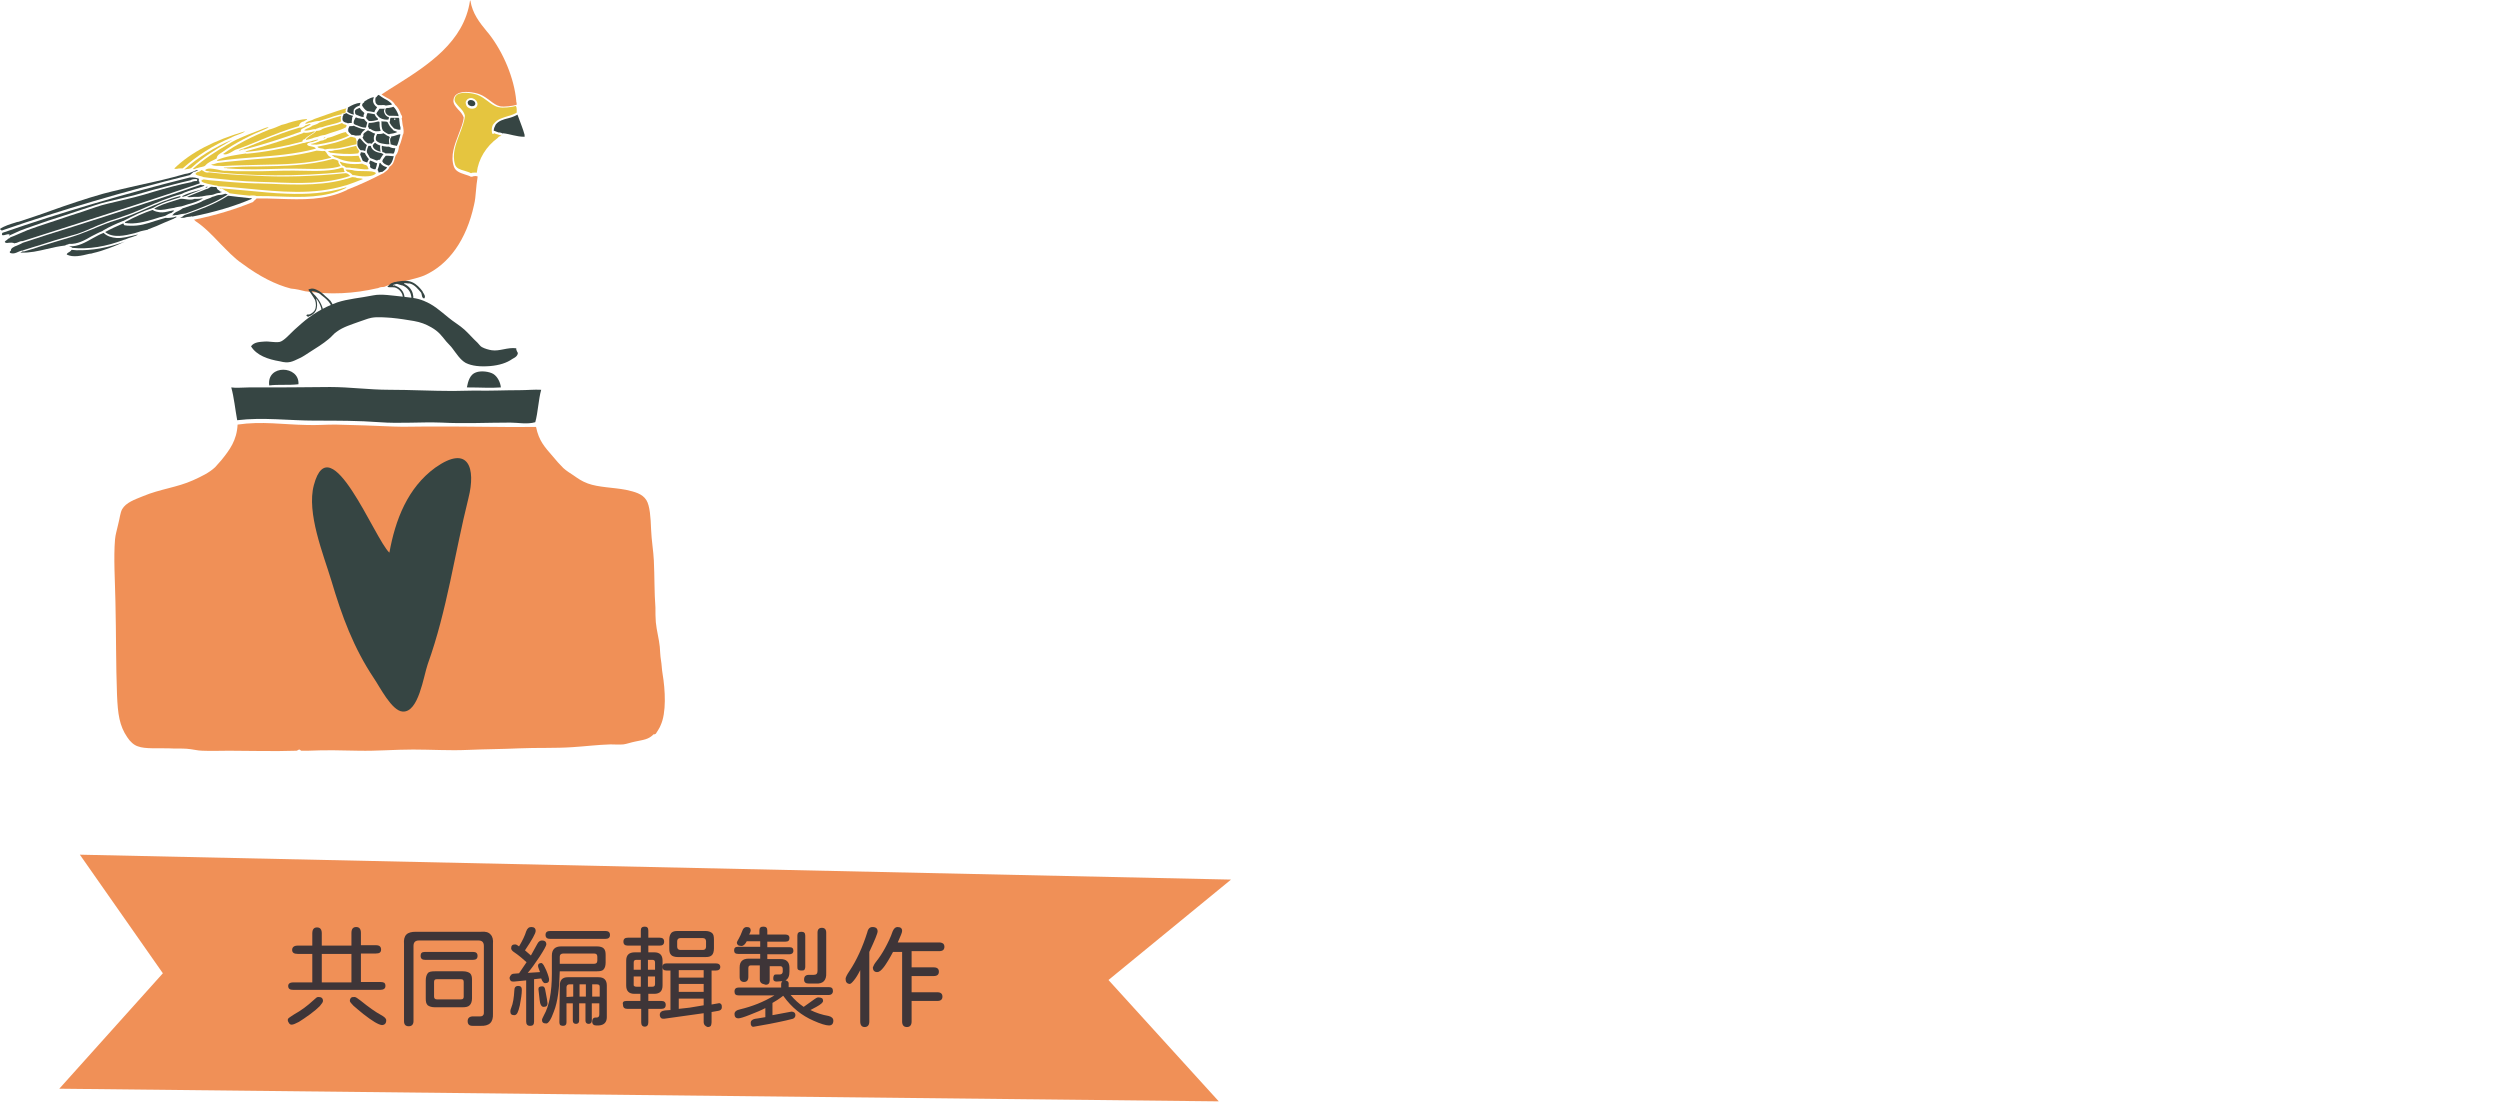
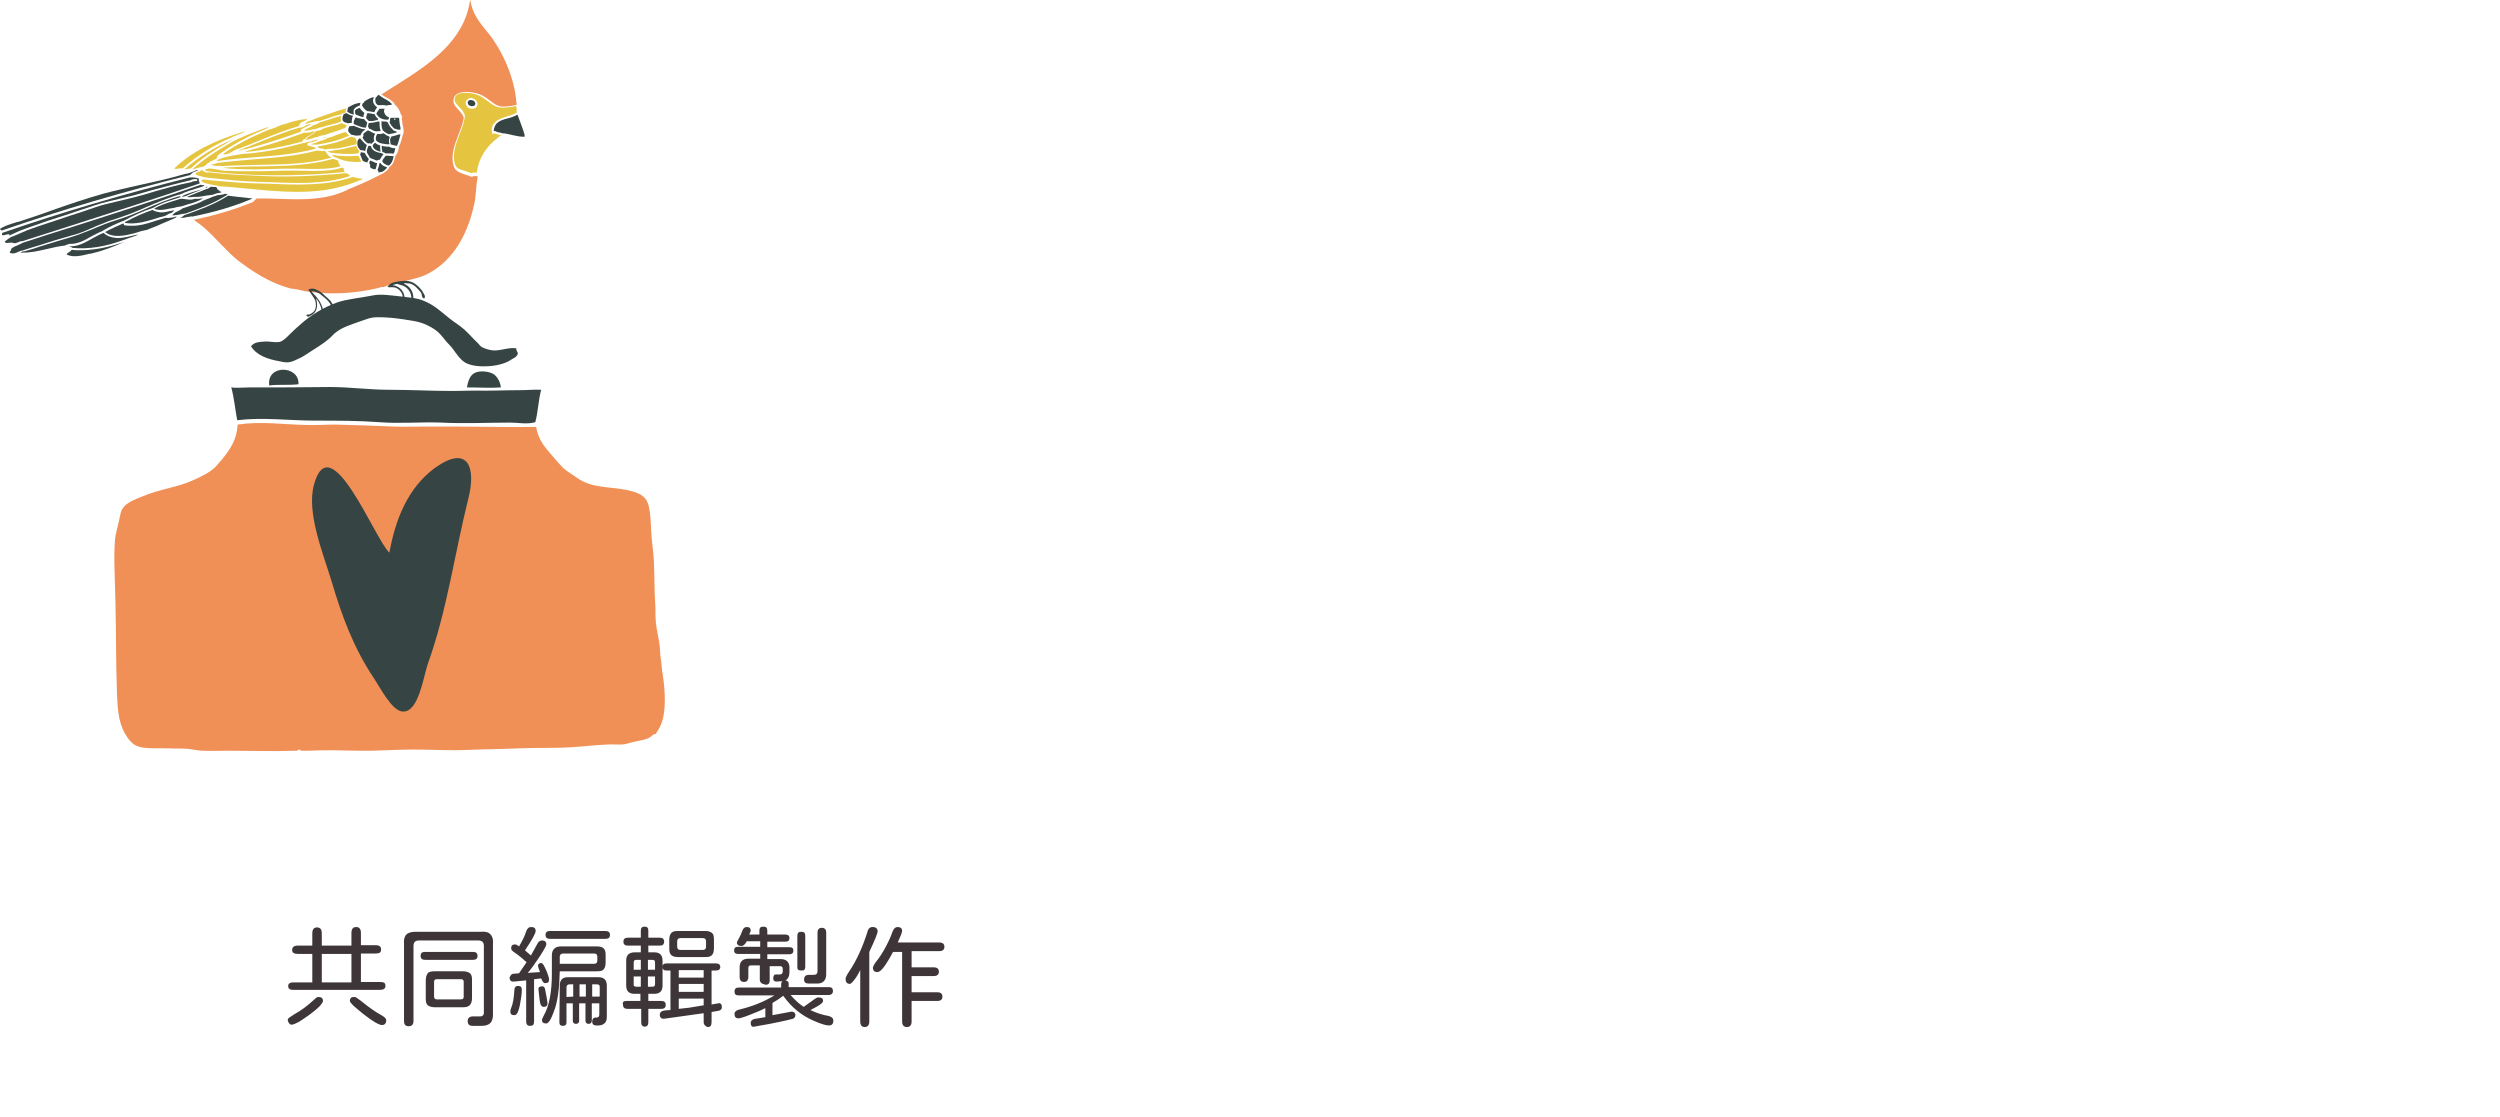
<svg xmlns="http://www.w3.org/2000/svg" version="1.1" id="圖層_1" x="0px" y="0px" width="632.4px" height="282.6px" viewBox="0 0 632.4 282.6" style="enable-background:new 0 0 632.4 282.6;" xml:space="preserve">
  <style type="text/css">
	.st0{fill:#F09057;}
	.st1{fill:#3E3538;}
	.st2{fill:#364543;}
	.st3{fill:#E5C53F;}
</style>
  <g>
    <g>
-       <polygon class="st0" points="20.2,216.2 311.4,222.5 280.4,247.9 308.3,278.6 15,275.4 41.2,246.2   " />
      <g>
        <g>
          <path class="st1" d="M73.2,257.4c0.3-0.2,0.7-0.5,1.2-0.8c1.8-1,3.4-2.2,4.8-3.5c0.3-0.3,0.6-0.5,0.8-0.7s0.5-0.2,0.6-0.2      c0.7,0,1.1,0.3,1.1,1c0,0.3-0.3,0.7-0.8,1.3c-0.6,0.6-1.4,1.3-2.5,2.1s-2,1.4-2.8,1.9c-0.8,0.4-1.4,0.7-1.8,0.7      c-0.3,0-0.5-0.1-0.7-0.4s-0.3-0.5-0.3-0.8C72.8,257.8,72.9,257.6,73.2,257.4z M74.2,248.5H79v-7.2h-3.7c-0.9,0-1.4-0.3-1.4-1      s0.5-1.1,1.4-1.1H79v-3.1c0-1,0.4-1.5,1.2-1.5c0.8,0,1.2,0.5,1.2,1.5v3.1h7.5V236c0-1,0.4-1.5,1.2-1.5c0.8,0,1.2,0.5,1.2,1.5      v3.1h3.8c0.9,0,1.3,0.4,1.3,1.1c0,0.7-0.4,1-1.3,1h-3.8v7.2h4.9c0.5,0,0.8,0.1,1,0.2c0.2,0.2,0.3,0.4,0.3,0.8c0,0.7-0.5,1-1.4,1      H74.2c-0.9,0-1.3-0.3-1.3-1C72.9,248.8,73.4,248.5,74.2,248.5z M88.9,248.5v-7.2h-7.5v7.2H88.9z M91.9,256.5      c-1-0.8-1.8-1.5-2.5-2.1c-0.6-0.6-0.9-1-0.9-1.2c0-0.3,0.1-0.6,0.3-0.8c0.2-0.2,0.5-0.2,0.9-0.2c0.3,0,0.7,0.3,1.5,0.9      c2.1,1.7,3.8,2.9,5.1,3.6c0.9,0.5,1.4,0.9,1.4,1.4c0,0.4-0.1,0.7-0.3,0.9c-0.2,0.2-0.5,0.3-0.8,0.3      C95.7,259.2,94.2,258.3,91.9,256.5z" />
          <path class="st1" d="M102.2,258.3v-19.5c-0.1-1.1,0.1-1.9,0.6-2.4s1.3-0.7,2.4-0.7h16.5c1.1-0.1,1.9,0.1,2.4,0.7      c0.5,0.5,0.7,1.3,0.6,2.4v17.6c0.1,2.2-0.9,3.2-3.2,3.1h-1.9c-0.5,0-0.8-0.1-1-0.3c-0.2-0.2-0.3-0.5-0.3-0.9      c0-0.8,0.5-1.2,1.4-1.2h1.8c0.3,0,0.6-0.1,0.7-0.3c0.2-0.2,0.2-0.4,0.2-0.7v-16.8c0-1-0.5-1.4-1.4-1.4h-15c-1,0-1.4,0.5-1.4,1.4      v19c0,0.8-0.4,1.3-1.2,1.3C102.6,259.6,102.2,259.2,102.2,258.3z M107.5,240.8h12.2c0.7,0,1.1,0.3,1.1,1s-0.4,1-1.1,1h-12.2      c-0.7,0-1.1-0.3-1.1-1S106.7,240.8,107.5,240.8z M107.7,248c0-0.8,0.2-1.4,0.5-1.8s0.9-0.5,1.8-0.5h7.1c0.8,0,1.4,0.2,1.8,0.5      c0.4,0.4,0.5,0.9,0.5,1.7v4.6c0,0.8-0.2,1.4-0.6,1.8c-0.4,0.4-1,0.5-1.8,0.5h-7c-0.8,0-1.4-0.2-1.8-0.5      c-0.4-0.4-0.5-0.9-0.5-1.7V248z M110.5,252.8h6.1c0.5,0,0.7-0.2,0.7-0.7v-3.7c0-0.5-0.2-0.7-0.7-0.7h-6.1      c-0.5,0-0.7,0.2-0.7,0.7v3.7C109.8,252.6,110.1,252.8,110.5,252.8z" />
          <path class="st1" d="M129.3,255c0.5-1.2,0.7-2.7,0.8-4.4c0-0.8,0.3-1.2,1-1.2c0.6,0,0.9,0.3,0.9,1c0,1-0.2,2.3-0.5,3.9      c-0.2,0.9-0.4,1.5-0.6,1.9c-0.2,0.4-0.5,0.6-0.8,0.6c-0.7,0-1-0.3-1-0.9C129.1,255.8,129.1,255.4,129.3,255z M130.1,246.3      l1.2-0.1l1.9-2.8l0,0c-0.9-0.8-1.9-1.7-3.1-2.5c-0.5-0.3-0.8-0.7-0.8-1c0-0.7,0.3-1,1-1c0.3,0,0.6,0.2,1,0.5      c0.9-1.5,1.5-2.8,1.8-3.8c0.3-0.8,0.7-1.1,1.3-1.1c0.7,0,1.1,0.3,1.1,1c0,0.6-0.9,2.2-2.7,4.9l1.5,1.3l1.6-2.9      c0.3-0.6,0.7-0.9,1.2-0.9c0.7,0,1.1,0.3,1.1,1c0,0.3-0.6,1.4-1.7,3.1c-1.2,1.8-2.2,3.2-3,4.1l3.1-0.2l-0.4-1.1l-0.1-0.4      c0-0.2,0-0.4,0.2-0.6c0.1-0.1,0.4-0.2,0.6-0.2c0.2,0,0.4,0.2,0.6,0.5c0.2,0.3,0.4,0.8,0.7,1.4c0.5,1.2,0.7,2,0.7,2.3      c0,0.6-0.3,0.9-1,0.9c-0.4,0-0.7-0.4-1-1.2l-1.8,0.2v10.7c0,0.8-0.3,1.1-1,1.1s-1-0.4-1-1.1V248l-3.1,0.3c-0.4,0-0.6,0-0.8-0.2      s-0.3-0.5-0.3-0.8C129.1,246.7,129.4,246.3,130.1,246.3z M137.2,249.5c0.4,0,0.6,0.3,0.7,0.8c0.4,2,0.6,3.2,0.6,3.5      c0,0.6-0.3,0.9-1,0.9c-0.5,0-0.9-0.6-1-1.8l-0.3-2.7C136.2,249.7,136.5,249.5,137.2,249.5z M137.1,258c0-0.2,0.2-0.6,0.5-1.2      c1.3-2.3,2-5.8,2-10.5v-4.6c0-1.5,0.8-2.3,2.3-2.3h9.1c0.8,0,1.4,0.2,1.7,0.5c0.4,0.4,0.5,0.9,0.5,1.7v1.9      c0,0.8-0.2,1.4-0.5,1.7c-0.3,0.4-0.9,0.5-1.7,0.5h-9.4c-0.1,4.2-0.5,7.7-1.5,10.2c-0.7,2-1.4,3-1.9,3      C137.4,258.9,137.1,258.6,137.1,258z M139.2,235.5h13.9c0.8,0,1.2,0.3,1.2,1s-0.4,1-1.2,1h-13.9c-0.8,0-1.2-0.3-1.2-1      S138.4,235.5,139.2,235.5z M150.3,243.8c0.3,0,0.5-0.1,0.6-0.2c0.1-0.1,0.2-0.3,0.2-0.6v-1c0-0.3-0.1-0.5-0.2-0.6      c-0.1-0.1-0.3-0.2-0.6-0.2h-7.8c-0.6,0-0.9,0.3-0.9,0.8v1.4v0.4L150.3,243.8L150.3,243.8z M141.6,249.3c0-1.4,0.7-2.1,2-2.1h7.8      c1.4,0,2.1,0.7,2.1,2.1v8c0,1.3-0.7,2-2,2.1h-0.7c-0.6,0-1-0.3-1-1c0-0.6,0.3-1,0.8-1h0.3c0.5,0,0.7-0.3,0.7-0.8v-2.8h-1.9v4.4      c0,0.5-0.3,0.8-0.8,0.8s-0.8-0.3-0.8-0.8v-4.4h-1.6v4.4c0,0.5-0.3,0.8-0.8,0.8s-0.8-0.3-0.8-0.8v-4.4h-1.6v4.8      c0,0.6-0.3,0.9-0.9,0.9c-0.3,0-0.5-0.1-0.7-0.2c-0.1-0.1-0.2-0.4-0.2-0.7L141.6,249.3L141.6,249.3z M145,252.1V249h-1      c-0.2,0-0.4,0.1-0.5,0.2c-0.1,0.1-0.2,0.3-0.2,0.5v2.5L145,252.1L145,252.1z M148.2,252.1V249h-1.6v3.1H148.2z M151.7,252.1      v-2.5c0-0.4-0.2-0.6-0.7-0.6h-1.2v3.1H151.7z" />
          <path class="st1" d="M158.5,253.2h3.5v-1.8h-1.5c-1.4,0-2.1-0.7-2.1-2.1V243c0-1.4,0.7-2.1,2.2-2.1h1.5v-1.7h-3.3      c-0.7,0-1.1-0.3-1.1-1s0.4-1,1.1-1h3.3v-1.8c0-0.7,0.3-1,1-1c0.6,0,0.9,0.3,0.9,1v1.8h2.9c0.7,0,1.1,0.3,1.1,1s-0.4,1-1.1,1H164      v1.7h1.5c1.4,0,2.1,0.7,2.1,2.1v6.3c0,1.4-0.7,2.1-2.1,2.1H164v1.8h3.3c0.7,0,1.1,0.3,1.1,1s-0.4,1-1.1,1H164v3.4      c0,0.7-0.3,1.1-0.9,1.1s-0.9-0.4-0.9-1.1v-3.4h-3.5c-0.7,0-1.1-0.3-1.1-1C157.4,253.5,157.7,253.2,158.5,253.2z M162.1,245.3      v-2.5H161c-0.5,0-0.7,0.2-0.7,0.7v1.8H162.1z M161,249.6h1.1V247h-1.8v1.9C160.2,249.4,160.5,249.6,161,249.6z M165.7,245.3      v-1.8c0-0.5-0.2-0.7-0.7-0.7h-1.1v2.5H165.7z M165,249.6c0.5,0,0.7-0.2,0.7-0.7V247h-1.8v2.6H165z M178,258.5v-2.2l-10,1.4      c-0.3,0-0.6,0-0.8-0.2s-0.3-0.5-0.3-0.8c0-0.6,0.4-1,1.3-1.1l1.3-0.1h0.1v-10h-1c-0.7,0-1-0.3-1-0.9s0.3-0.9,1-0.9h12.5      c0.7,0,1.1,0.3,1.1,0.9s-0.4,0.9-1.1,0.9H180v8.6l1.7-0.3c0.3-0.1,0.5,0,0.7,0.2s0.2,0.5,0.2,0.8c0,0.5-0.3,0.8-0.9,0.9L180,256      v2.6c0,0.4-0.1,0.7-0.2,0.9c-0.2,0.2-0.4,0.3-0.8,0.3C178.4,259.6,178,259.2,178,258.5z M169.3,237.7c0-0.8,0.2-1.3,0.5-1.7      c0.4-0.4,0.9-0.5,1.7-0.5h6.9c0.8,0,1.3,0.2,1.7,0.5s0.5,0.9,0.5,1.7v2.2c0,0.8-0.2,1.4-0.5,1.7c-0.4,0.4-0.9,0.5-1.7,0.5h-6.9      c-0.8,0-1.4-0.2-1.7-0.5c-0.4-0.4-0.5-0.9-0.5-1.7V237.7z M172.1,240.3h5.7c0.5,0,0.8-0.3,0.8-0.8v-1.4c0-0.5-0.3-0.8-0.8-0.8      h-5.7c-0.5,0-0.8,0.3-0.8,0.8v1.4C171.3,240,171.6,240.3,172.1,240.3z M178,247.3v-1.9h-6.3v1.9H178z M178,250.9v-2h-6.3v2H178z       M174.4,254.9l3.6-0.6v-1.7h-6.3v2.6L174.4,254.9z" />
          <path class="st1" d="M192.5,248.6c-0.2-0.2-0.3-0.5-0.3-0.8v-3.6H190c-0.5,0-0.7,0.2-0.7,0.7v2.2c0,0.9-0.4,1.3-1.1,1.3      c-0.3,0-0.6-0.1-0.8-0.3s-0.3-0.5-0.3-1v-2.4c0-1.5,0.8-2.2,2.3-2.2h2.9v-1.2h-5.6c-0.7,0-1-0.3-1-0.9s0.3-0.9,1-0.9h5.6v-1.4      h-3.4c-0.4,0.8-0.9,1.2-1.3,1.2c-0.4,0-0.7-0.1-0.9-0.2c-0.2-0.2-0.3-0.4-0.3-0.7c0-0.1,0.2-0.5,0.5-1s0.6-1.2,0.9-2      c0.2-0.6,0.6-0.9,1.1-0.9c0.7,0,1,0.3,1,0.9c0,0.1-0.1,0.5-0.4,1h2.6v-1c0-0.7,0.3-1,1-1s1,0.3,1,1v1h4.6c0.3,0,0.6,0.1,0.7,0.2      c0.2,0.1,0.3,0.4,0.3,0.7c0,0.6-0.3,0.9-1,0.9h-4.6v1.4h5.6c0.7,0,1,0.3,1,0.9c0,0.3-0.1,0.5-0.3,0.7c-0.2,0.1-0.4,0.2-0.7,0.2      h-5.6v1.2h3.3c1.5,0,2.3,0.7,2.3,2.2v1c0,1.1-0.3,1.8-1,2.2c0.6,0.1,0.9,0.5,0.8,1v0.7h10.1c0.8,0,1.1,0.3,1.1,1      c0,0.6-0.4,1-1.1,1H200c1,1.2,2.1,2.2,3.3,3l2.8-2c0.3-0.2,0.6-0.4,0.9-0.4c0.4,0,0.7,0.1,0.9,0.2s0.3,0.4,0.3,0.7      c0,0.4-0.6,0.9-1.7,1.5l-1.5,0.8c1.4,0.7,2.9,1.2,4.6,1.5c0.8,0.2,1.2,0.6,1.2,1.2c0,0.8-0.4,1.2-1.1,1.2      c-0.8,0-2.1-0.4-3.9-1.2c-3-1.3-5.5-3.3-7.6-6.2l-0.1-0.1c-1,0.8-2,1.4-2.7,1.8v3.1l4.8-0.9c0.6,0,1,0.3,1,0.9      c0,0.4-0.2,0.7-0.6,0.9c-0.3,0.1-2.3,0.6-5.9,1.3l-3.9,0.7c-0.3,0.1-0.6,0-0.7-0.2c-0.2-0.2-0.2-0.5-0.2-0.8      c0-0.6,0.6-1,1.9-1.1l1.8-0.3V255c-1.1,0.6-2.4,1.1-3.9,1.7s-2.5,0.9-2.9,0.9c-0.7,0-1-0.4-1-1.1c0-0.6,0.5-1,1.5-1.2      c2.9-0.7,5.8-1.8,8.6-3.5h-9c-0.8,0-1.1-0.3-1.1-1s0.4-1,1.1-1h10.7V249c0-0.3,0.1-0.6,0.3-0.8l-1.5,0.1c-0.3,0-0.5-0.1-0.6-0.2      c-0.2-0.2-0.2-0.4-0.2-0.7s0.1-0.5,0.2-0.7c0.1-0.2,0.4-0.2,0.7-0.2h0.8c0.2,0,0.4-0.1,0.5-0.2c0.1-0.1,0.2-0.3,0.2-0.5v-0.7      c0-0.4-0.2-0.7-0.6-0.7h-2.7v3.6c0,0.7-0.3,1.1-1,1.1C192.9,248.9,192.7,248.8,192.5,248.6z M201.7,236.7c0-0.7,0.3-1,1-1      s1,0.3,1,1v7.8c0,0.4-0.1,0.6-0.2,0.8c-0.2,0.2-0.4,0.2-0.8,0.2c-0.4,0-0.6-0.1-0.8-0.2c-0.2-0.2-0.2-0.4-0.2-0.8V236.7z       M204.6,246.6h1.2c0.7,0,1-0.3,1-1v-9.7c0-0.8,0.4-1.2,1.1-1.2c0.7,0,1.1,0.4,1.1,1.2v10.2c0.1,1.9-0.8,2.8-2.6,2.7h-1.8      c-0.8,0-1.2-0.3-1.2-1C203.4,247,203.8,246.6,204.6,246.6z" />
          <path class="st1" d="M213.9,247.6c0-0.3,0.3-1,1-2c1.8-2.7,3.3-6,4.5-9.8c0.1-0.5,0.3-0.8,0.5-1s0.5-0.3,0.8-0.3      c0.9,0,1.3,0.4,1.3,1.1c0,0.5-0.7,2.2-2.1,5.2v17.6c0,0.9-0.4,1.4-1.2,1.4c-0.7,0-1.1-0.5-1.1-1.4v-13c-0.6,1.2-1.1,2-1.6,2.6      s-0.8,0.9-1.1,0.9C214.2,248.8,213.9,248.4,213.9,247.6z M221.6,243.3c0.8-1,1.6-2.2,2.3-3.5s1.4-2.7,1.9-4.2      c0.3-0.7,0.7-1.1,1.2-1.1c0.8,0,1.2,0.3,1.2,1c0,0.4-0.4,1.3-1.1,2.9h10.5c0.4,0,0.7,0.1,1,0.3c0.2,0.2,0.3,0.5,0.3,0.8      s-0.1,0.6-0.3,0.8s-0.6,0.3-1,0.3h-7v4.1h5.6c0.9,0,1.3,0.4,1.3,1.1s-0.4,1.1-1.3,1.1h-5.6v4.1h6.5c0.9,0,1.3,0.4,1.3,1.1      c0,0.7-0.4,1.1-1.3,1.1h-6.5v5.2c0,0.9-0.4,1.4-1.2,1.4s-1.2-0.5-1.2-1.4v-17.6h-2.3c-0.9,1.7-1.7,3-2.3,3.8      c-0.7,0.9-1.2,1.3-1.7,1.3c-0.7,0-1.1-0.4-1.1-1.2C221,244.2,221.2,243.8,221.6,243.3z" />
        </g>
      </g>
    </g>
    <g>
      <g>
        <g>
          <path class="st2" d="M49.2,50.3L49.2,50.3c0.2,0,0.5,0,0.7,0c0.3,0,0.7,0,1-0.1c0.2,0,0.4,0,0.4,0.1c0,0,0,0-0.1,0      c-1.1,0.6-2.2,1-3.4,1.3c-0.6,0.2-1.3,0.4-1.9,0.6c-0.7,0.1-1.4,0.2-1.9,0.4h-0.1c-0.4,0.1-0.8,0.1-1.2,0.2      c-1.3,0.3-2.6,0.5-3.7,0c1.4-0.9,3.1-1.4,4.7-1.9c0.6-0.2,1.3-0.4,1.9-0.6c0,0,0,0,0.1,0C46.7,50.2,48.1,50.8,49.2,50.3z" />
          <path class="st2" d="M52,47.4L52,47.4L52,47.4c0.1-0.1,0.5-0.3,0.5-0.1c-0.1,0.1-0.3,0.2-0.5,0.2C52,47.5,52,47.4,52,47.4z" />
          <path class="st2" d="M55.5,48.2L55.5,48.2c0,0.4,0.6,0.2,0.6,0.4c-0.2,0-0.4,0.1-0.5,0.2c-0.6,0-1.1,0.2-1.6,0.4      c-0.1,0-0.3,0.1-0.4,0.1c-0.9,0.1-1.8,0.2-2.6,0.4c0,0-0.1,0-0.2,0c-0.3,0.1-0.6,0.1-0.9,0.1c-0.2,0-0.5,0-0.8,0      c-0.5,0-1.3,0.2-1.8,0c0.9-0.4,1.8-0.7,2.7-1.1c0.7-0.3,1.4-0.5,2-0.8c0.4-0.1,0.8-0.2,1-0.5l0,0l0.1,0.1c0.1-0.5,1-0.1,1.3-0.2      c0.1,0,0.3,0,0.4,0.1C54.9,47.9,55.2,48.1,55.5,48.2z" />
          <path class="st2" d="M42.9,53.4c0.4-0.1,0.7-0.1,1-0.2c0,0.1,0.1,0.1,0.1,0.2l0,0c-0.2,0.1-0.4,0.2-0.5,0.4l0,0      c-0.7,0.2-1.2,0.5-1.7,0.8c-0.9,0.2-1.9,0.5-2.8,0.8c-2.4,0.7-4.8,1.4-7.3,1c0,0-0.1-0.1-0.1-0.2c2.6-1.4,4.9-2.4,7-3.1      c0.6,0.4,1.2,0.5,1.8,0.6C41.3,53.8,42.1,53.6,42.9,53.4z" />
          <path class="st2" d="M51.8,47.6c-0.6,0.3-1.3,0.5-1.9,0.8c-1,0.4-1.9,0.7-2.9,1.2l0,0c-0.4,0-0.7,0.3-0.9,0.1v-0.1      c1.2-0.6,2.4-1,3.6-1.3C50.4,48.1,51.1,47.9,51.8,47.6L51.8,47.6C51.7,47.5,51.8,47.6,51.8,47.6z" />
          <path class="st3" d="M55.2,41.2c3-0.4,6-0.6,9-0.9c5.3-0.4,10.7-0.8,15.9-2.2c0.6,0,1.6,0.2,1.8,0.1l0,0c0.1,0,0.2,0,0.3,0      c0.5,0.4,0.6,1.1,1.2,1.4l0,0l0.2,0.1c0.1,0.1,0.1,0.1,0.2,0.2c-5.8,1.6-12.1,1.7-18.2,1.8c-3,0.1-6.2,0.1-9.2,0.3      c-1-0.1-2.4,0.1-3-0.4C54.1,41.6,54.6,41.3,55.2,41.2C55.1,41.2,55.1,41.2,55.2,41.2L55.2,41.2z" />
          <path class="st3" d="M84.2,40.2c0.4,0.1,0.9,0.2,1.4,0.5c-0.1,0.4,0.2,0.8,0.4,1.1c0.1,0.1,0.1,0.1,0.2,0.2      c-2.2,0.8-5.8,0.8-9.4,0.7c-3.3-0.1-6.9,0-10.2,0.1c-3,0.1-6.4,0-9.1-0.2c-0.1-0.2-0.8,0.1-0.9-0.2c3-0.2,6-0.3,9-0.3      C71.8,42,78.2,41.9,84.2,40.2z" />
          <path class="st3" d="M66.6,43.3c3.3-0.1,6.9-0.2,10.2-0.1c3.5,0.1,7.3,0.1,9.7-0.8l0,0c0.2,0,0.3,0.1,0.5,0.3      c-0.1,0.3,0.1,0.6,0.2,0.8c-12.1,1.2-23.6,1.1-34.2-0.1c-0.3-0.2-1,0-1.1-0.4c0.7-0.6,1.9-0.3,2.6-0.2c0.9,0.1,1.7,0.5,2.8,0.4      l0,0c0.8,0,1.6,0.1,2.5,0.1C62,43.3,64.4,43.3,66.6,43.3z" />
          <path class="st3" d="M87.5,43.8L87.5,43.8c0.5,0.1,0.8,0.4,1.1,0.7c-6.2,2.1-13.1,1.9-19.9,1.6c-1.1,0-2.1-0.1-3.2-0.1      C61,45.9,57,45.4,53,45l-1.5-0.2c-0.6-0.3-1.5-0.3-2-0.7c0-0.1,0-0.2,0-0.3l0,0c0.1,0,0.2-0.1,0.3-0.2c0.1,0,0.1-0.1,0.2-0.1      c0.5,0,0.7-0.3,1-0.5c0.6,0.3,0.9,0.8,1.9,0.6l0,0c3.6,0.4,7.4,0.7,11.2,0.8C71.6,44.9,79.4,44.6,87.5,43.8z" />
          <path class="st3" d="M64.8,46.4c0.2,0,0.5,0,0.7,0c1.1,0,2.1,0.1,3.2,0.1c6.9,0.3,14.1,0.5,20.4-1.7h0.1c0.3,0,0.5,0.1,0.8,0.1      l0,0c0.4,0.3,1.4,0.1,1.8,0.4c-1.4,0.6-2.9,1.1-4.3,1.6h-0.1c-8.1,2.5-16.7,1.6-25,0.8c-2.4-0.2-4.8-0.5-7.2-0.6      c-0.3-0.2-0.6-0.2-0.8-0.2l0,0c-1.1-0.3-2.6-0.4-3.4-1v-0.1l0,0l0,0c0-0.1,0-0.2,0-0.3c0.3,0.1,0.3-0.2,0.7-0.1l0,0l1.4,0.2      C56.7,45.9,60.5,46.3,64.8,46.4z" />
          <path class="st2" d="M96.2,41.2L96.2,41.2c0.4,0.6,0.9,0.9,1.7,1.1c-0.1,0.4-0.5,0.6-0.8,0.9c-0.2,0.1-0.3,0.2-0.4,0.3l0,0l0,0      c-0.5-0.1-0.5,0.2-1,0.1c0.1-0.4-0.1-0.4-0.2-0.6c0.2-0.5,0.4-1.1,0.5-1.7C96,41.2,96.1,41.2,96.2,41.2z" />
          <path class="st2" d="M98.2,38.8c-0.2,0-0.4,0-0.7,0c-0.2-0.2-0.4-0.2-0.6-0.3c-0.1,0-0.1,0-0.2-0.1c0-0.2,0-0.4-0.1-0.6      c0-0.3-0.1-0.6,0-0.9c0.1,0,0.3,0,0.4,0.1c0.3,0,0.6,0.1,0.8,0.1c0.2,0,0.4,0,0.6,0c0.5,0.3,1,0.4,1.6,0.4      c-0.1,0.5-0.2,1.1-0.5,1.4C99.2,38.8,98.7,38.8,98.2,38.8z" />
          <path class="st2" d="M98.8,36.3c-0.1-0.5-0.2-1,0-1.4l0,0c0.2,0,0.1-0.2,0.2-0.4c0.8,0,1.8-0.6,2.3-0.5l0,0      c-0.1,0.3-0.1,0.5-0.2,0.8c-0.2,0.7-0.4,1.5-0.7,2.1c-0.6-0.1-1.1-0.2-1.6-0.4C98.8,36.4,98.8,36.4,98.8,36.3z" />
          <path class="st2" d="M96.7,40.8L96.7,40.8L96.7,40.8c0.1-0.4,0.3-0.7,0.5-0.9c0.1-0.2,0.2-0.3,0.4-0.5c0.2,0,0.4,0,0.6,0      c0.4,0,0.7,0.1,1.1,0.1c0.1,0,0.2,0,0.3,0c0,0.1-0.1,0.2-0.1,0.4c-0.2,0.8-0.5,1.6-1.2,2C97.4,41.6,96.9,41.3,96.7,40.8z" />
          <path class="st2" d="M97.1,33.2L97.1,33.2c0-0.1-0.1-0.1-0.2-0.1c-0.4-0.7-0.4-1.4-0.4-2.3v-0.2l0.1,0.1      c0.5,0.1,1.3-0.1,1.5,0.3l0,0c0.3,0.7,0.7,1.3,1.2,1.7l0,0c0.2,0.5,0.8,0.4,1.2,0.7c-0.6,0.3-1.3,0.4-2,0.5V34      c-0.4-0.1-0.7-0.3-1-0.5C97.3,33.4,97.2,33.3,97.1,33.2z" />
-           <path class="st3" d="M55.7,47.7c-0.1-0.1-0.2-0.1-0.2-0.1c2.3,0.2,4.6,0.4,6.8,0.6c3.4,0.3,6.8,0.7,10.3,0.8      c5,0.2,10-0.1,14.9-1.6c0.4,0,0,0.1-0.1,0.2c-5.2,2.5-11.1,2.3-16.8,2.1c-1.9-0.1-3.8-0.1-5.7-0.1l0,0c-0.4-0.2-1.3-0.2-1.8-0.1      l0,0c-2-0.2-3.6-0.4-5-0.6c-0.2-0.2-0.4-0.3-0.6-0.4c-0.1-0.1-0.2-0.1-0.3-0.2c0,0,0,0-0.1,0c-0.3-0.2-0.7-0.5-1.1-0.6l0,0      C55.8,47.8,55.7,47.8,55.7,47.7z" />
          <path class="st2" d="M99.7,32.5L99.7,32.5L99.7,32.5c0.5,0.1,0.9,0.4,1.6,0.3c0-0.2,0-0.4,0-0.6c-0.2-0.6-0.2-1.2-0.3-1.8l0-0.4      c-0.1,0-0.1-0.1-0.1-0.2l0,0c-0.4,0-0.8,0-1.2,0c-0.3,0-0.6,0-0.9,0c0,0.1,0,0.1-0.1,0.2l0,0c-0.1,0.2,0.1,0.8-0.2,0.8l0,0      C98.7,31.5,99.3,32.1,99.7,32.5z M99.7,30.3c0-0.1,0-0.2,0-0.3c0.1,0,0.2,0,0.3,0c0,0.1,0,0.2,0,0.3      C99.8,30.3,99.8,30.3,99.7,30.3z" />
-           <path class="st3" d="M87.9,42.4c-0.2,0-0.4,0-0.5-0.1c-0.2-0.2-0.5-0.4-0.8-0.4c-0.1-0.1-0.2-0.2-0.3-0.4      c-0.2-0.3-0.4-0.4-0.3-0.6c1.1,0.4,2.4,0.6,3.6,0.6c0.7,0,1.4,0,2-0.1c0.4,0.2,0.7,0.3,1.1,0.4c0.1,0.2,0.2,0.3,0.3,0.3l0,0      c0,0.2,0.1,0.3,0.2,0.5c0,0.1,0,0.2,0,0.2c-1.2,0.2-3-0.3-4.3-0.3l0,0C88.7,42.4,88.3,42.4,87.9,42.4z" />
-           <path class="st3" d="M90.1,44.4c-0.3-0.1-0.6-0.1-0.9-0.1c-0.4-0.5-0.9-0.8-1.4-0.9c0-0.1-0.1-0.2-0.2-0.2      c-0.1-0.2-0.2-0.2-0.2-0.3c0.2,0,0.3,0,0.5,0c0.4,0,0.7,0.1,1,0.1c0,0,0,0,0.1,0l0,0c1.6,0.6,5.4-0.1,6.1,0.8      C94.6,44.7,92,44.8,90.1,44.4L90.1,44.4L90.1,44.4z" />
          <path class="st2" d="M93.4,41.3L93.4,41.3c0-0.2,0.1-0.5,0.3-0.7c0.2,0.1,0.4,0.2,0.7,0.3c0.3,0.2,0.6,0.3,1,0.4      c-0.1,0.5-0.2,1-0.4,1.5c-0.4,0.1-0.8-0.1-1.2-0.3l0,0c-0.1-0.2-0.2-0.3-0.2-0.4C93.7,41.6,93.6,41.6,93.4,41.3z" />
          <path class="st3" d="M62.3,38.9c4.6-0.4,9.4-1.3,14.3-2.7c0.3,0,0.7-0.1,0.9-0.2l0,0c0.6-0.1,1.1-0.2,1.6-0.4      c0.5-0.1,0.9-0.3,1.3-0.3l0.1,0.1l0,0c-0.3,0.1-0.5,0.2-0.8,0.3c-0.4,0.2-0.8,0.3-1.2,0.3l0,0l0,0c-0.3,0.2-0.8,0.1-0.8,0.6      c0.4,0.6,1.9,0.3,2.2,1c-5.1,1.4-10.5,1.8-15.7,2.2c-2.9,0.2-6,0.5-9,0.9c-0.2,0-0.3,0-0.3-0.2c2.2-1,4.9-1.3,7.4-1.7      C62.2,38.9,62.3,38.9,62.3,38.9L62.3,38.9z" />
          <path class="st3" d="M76.9,30.7L76.9,30.7c-0.7,0.1-1.1,0.5-1.3,1.2c-3.2,0.9-6.4,2.2-9.4,3.4c-2,0.8-4,1.7-6.1,2.4      c-0.6,0.1-1.2,0.6-1.8,0.9c-0.6,0.3-1.4,0.7-1.9,0.3l0,0c0,0,0,0,0.1,0c3.2-2.3,7.1-4.3,11.8-6.2c0,0,0,0,0.1,0      c1-0.3,1.9-0.7,2.8-1.1l0,0c0.6-0.1,1.1-0.3,1.7-0.5c1.6-0.5,3.2-0.9,4.8-1c0,0-0.1,0.1-0.1,0.2c-0.1,0-0.1,0.1-0.2,0.1      C77.2,30.5,77,30.6,76.9,30.7z" />
          <path class="st3" d="M56.2,38.5c-0.6,0.4-1.3,0.7-1.4,1.6c-1,0.5-2.1,0.9-2.8,1.7c-0.4,0.5-1.4,0.4-2,0.7      c-0.2,0-0.4,0.1-0.6,0.2c-0.1,0-0.2,0.1-0.3,0.1s-0.2,0-0.3-0.1l0,0c2.7-2.4,5.8-4.4,8.9-6.2l1-0.6l0,0c2.6-1.4,5.5-2.4,8.3-3.5      l0,0c0.3-0.1,0.5-0.2,0.8-0.2l0,0c0.1,0,0.1,0.1,0.1,0.1l0,0C63.3,34.2,59.4,36.2,56.2,38.5L56.2,38.5z" />
          <path class="st3" d="M57.5,36.1c-3.1,1.8-6.2,3.7-8.9,6.2l0,0c-0.4,0.5-1.3,0.4-2,0.6l0,0c3.5-3.1,7.7-5.7,12-7.5v0.1l0,0      c0,0,0,0-0.1,0L57.5,36.1z" />
          <path class="st2" d="M125.3,33.2L125.3,33.2c-0.1-0.1-0.3-0.1-0.4-0.1c0-0.7,0.2-0.9,0.5-1.6l0,0c0.8-1,2-1.3,3.2-1.6      c0.8-0.2,1.6-0.5,2.3-0.9c0.1,0.3,0.2,0.6,0.3,0.8c0.5,1.4,1.1,2.8,1.5,4.3c0,0.2,0,0.3,0,0.5c-2.1,0-3.6-0.7-5.5-0.9v0.1      c-0.3-0.2-0.7-0.3-1.1-0.3C125.8,33.4,125.6,33.3,125.3,33.2z" />
          <path class="st3" d="M120.6,43.7c0.4-3.5,2.4-6.7,5.3-8.8l0,0c0.2-0.3,0.5-0.5,0.9-0.5v-0.1l0,0c-0.3-0.1-0.6-0.2-0.9-0.3      s-0.6-0.1-0.8-0.3c-0.2,0.1-0.3,0.2-0.5,0.2c-0.4-0.8-0.2-2.2,0.4-2.7l0,0c0.9-1.1,2.2-1.4,3.4-1.8c0.8-0.2,1.6-0.5,2.3-0.9      c0-0.5,0.1-1.2-0.2-1.7c-1,0.3-3.3,0.6-4.4,0.3c-1-0.2-1.8-0.8-2.7-1.5c-0.8-0.6-1.6-1.2-2.6-1.6c-1.1-0.4-3.8-0.9-5.1-0.1      c-0.4,0.3-0.6,0.6-0.7,1.1c-0.1,0.8,0.5,1.3,1.1,2c0.6,0.6,1.3,1.3,1.5,2.3l0,0l0,0c-0.1,1.4-0.7,2.9-1.3,4.5      c-1,2.6-2,5.2-1.2,7.8c0.3,1,1.3,1.3,2.4,1.6c0.5,0.2,1.1,0.3,1.6,0.6c0.1,0,0.2,0,0.3-0.1C119.8,43.7,120.2,43.6,120.6,43.7z       M120.4,27.2L120.4,27.2c-0.3,0.2-0.6,0.3-1,0.3c-0.5,0-1-0.2-1.3-0.6c-0.2-0.3-0.3-0.7-0.3-1.1c0.2-0.6,0.7-1,1.3-1      c0.7,0,1.4,0.5,1.6,1.1C120.9,26.3,120.8,26.8,120.4,27.2z" />
          <path class="st2" d="M118.5,26.5c-0.1-0.2-0.2-0.4-0.2-0.6c0.1-0.5,0.5-0.6,0.8-0.6c0.5,0,1,0.3,1.1,0.7c0.1,0.3,0,0.5-0.2,0.7      C119.6,27,118.9,26.9,118.5,26.5z" />
-           <path class="st2" d="M99.7,29.3c-0.4,0-0.8,0-1.2,0l0,0c-0.4-0.1-0.7-0.4-0.9-0.7c-0.2-0.4-0.2-0.8,0-1.2l0,0      c0.2-0.1,0.4-0.1,0.7-0.1c0.4-0.1,0.8-0.1,1.2-0.3c0.5,0.4,0.9,1.1,1.3,2.1c0,0.1,0,0.2,0,0.3C100.4,29.3,100.1,29.3,99.7,29.3z      " />
          <path class="st2" d="M91,26.7L91,26.7c-0.6,0.2-1.1,0.4-1.5,1c-0.1,0.5-0.1,0.8,0,1.2l0,0l0,0c0,0,0,0,0,0.1      c-0.5-0.1-1-0.3-1.6-0.7c-0.1-0.1,0-0.3,0-0.5c0.1-0.2,0.1-0.4,0.1-0.6c1-0.6,2-1.1,3.2-1.2C91.2,26.1,91,26.4,91,26.7z" />
          <path class="st3" d="M76.3,33.8c0.2,0,0.3-0.2,0.5-0.2v-0.1c0.2,0.1,0.4,0.1,0.6,0.1c0.4,0,0.9-0.1,1.3-0.2      c0.4-0.1,0.7-0.2,1-0.2c-0.3,0.4-0.8,0.6-1.2,0.9c-0.5,0.3-1,0.6-1.4,1.1l0,0c-0.3,0.1-0.6,0.1-0.6,0.6c-4.8,1.3-9.6,2.2-14,2.6      l0,0c-0.2,0-0.4,0-0.4-0.1C66.9,37,71.7,35.5,76.3,33.8L76.3,33.8z" />
          <path class="st3" d="M87.5,28.4c-0.2,0.1-0.4,0.2-0.6,0.3c-0.2,0-0.5-0.1-0.5,0.1l0.1,0.1c-1.3,0.2-2.6,0.7-3.8,1.1      c-0.6,0.2-1.3,0.4-1.9,0.6c-0.8,0-1.5,0.2-2.2,0.4c0,0,0,0-0.1,0c-0.2,0-0.5,0.1-0.7,0.2s-0.3,0.1-0.5,0.1c-0.2-0.1,0-0.1,0-0.2      c0.1-0.1,0.2-0.1,0.3-0.2c0.1-0.1,0.3-0.1,0.4-0.2l0,0l0,0c0.5-0.2,1-0.3,1.5-0.6c1.1-0.4,2.3-0.8,3.4-1.2      c1.5-0.5,3.1-1.1,4.7-1.5c0,0.1,0,0.2-0.1,0.3C87.4,27.8,87.4,28.1,87.5,28.4z" />
          <path class="st0" d="M64.9,50.2c1.9,0,3.8,0,5.7,0.1c5.8,0.2,11.7,0.4,17.1-2.2l0.1-0.1c3.1-1.2,6.1-2.6,9-4.1l0,0      c0.1,0,0.1,0,0.2-0.1s0.3-0.2,0.4-0.3c0.4-0.3,1-0.7,1.1-1.3l0,0c0.9-0.5,1.2-1.4,1.4-2.3c0.1-0.2,0.1-0.4,0.2-0.6l0.1-0.1      c0.4-0.5,0.6-1.2,0.7-1.9v-0.1c0,0,0,0,0-0.1c0.4-0.7,0.6-1.5,0.8-2.2c0.1-0.3,0.1-0.5,0.2-0.8c0.3-0.4,0.2-1.2,0.1-1.8v-0.1      c-0.2-0.6-0.2-1.2-0.3-1.8l-0.1-0.4c0.3-0.5,0-0.8-0.2-1.1c-0.2-0.7-0.7-1.8-1.5-2.4c0,0,0,0,0-0.1l0,0      c-0.5-0.8-1.3-1.3-2.1-1.7c-0.5-0.3-0.9-0.5-1.3-0.8c1.2-0.8,2.3-1.5,3.6-2.3c8.1-5.1,17.3-11,18.8-21.5l0.1,0.1      c0.5,3.2,2.3,5.5,4.2,7.8l0.5,0.6c3.6,4.6,6.4,11.2,6.9,17v0.1v0.1c0.1,0.1,0.1,0.4,0.1,0.6c0,0,0,0,0,0.1      c-0.9,0.3-3.1,0.6-4.2,0.4c-0.9-0.2-1.7-0.8-2.5-1.4s-1.7-1.3-2.8-1.7c-1.2-0.4-4.1-1-5.6,0c-0.5,0.3-0.8,0.8-0.9,1.5      c-0.1,1,0.6,1.7,1.2,2.4c0.6,0.6,1.1,1.2,1.4,2c-0.1,1.3-0.7,2.7-1.3,4.3c-1,2.6-2.1,5.4-1.2,8.1c0.4,1.2,1.5,1.6,2.7,2      c0.5,0.2,1.1,0.3,1.6,0.6h0.1h0.1c0.1,0,0.3,0,0.4-0.1c0.4-0.1,0.7-0.1,1.1,0c0,0.1,0,0.2,0,0.3c-0.2,1.1-0.3,2.3-0.4,3.4      c-0.1,1.2-0.2,2.4-0.5,3.6c-1.9,8.7-6.3,15-12.6,17.8c-1,0.4-2.1,0.7-3.3,1c-1,0.2-1.9,0.5-2.8,0.8c-1.1,0.1-2.1,0.3-3,0.7h-0.1      c-0.2,0.1-0.3,0.1-0.5,0.2s-0.4,0.2-0.7,0.2c-0.5,0-0.9,0.1-1.3,0.3h-0.1c-6,1.4-12,1.7-18.1,0.8h-0.1c-1.2-0.3-2.4-0.6-3.7-0.7      c-3.9-1-8-3.1-12.3-6.3c-2.1-1.4-3.9-3.4-5.7-5.2c-1.9-2-3.9-4.1-6.2-5.6c0-0.2-0.3-0.2-0.4-0.3c5.8-1.2,10.6-2.7,15-4.5      C64.4,50.6,64.7,50.5,64.9,50.2z" />
          <path class="st2" d="M94.5,26.1c0.2,0.4,0.5,0.8,0.9,1c-0.1,0.2-0.2,0.3-0.3,0.5c-0.2,0.2-0.3,0.5-0.4,0.8      c-0.3-0.1-0.6-0.1-1-0.2c-0.3,0-0.5-0.1-0.8-0.1l0,0c-0.6-0.3-1-0.9-1.3-1.4c0-0.2,0-0.3,0.2-0.6c0.2-0.1,0.4-0.2,0.4-0.5l0,0      c0.2-0.1,0.5-0.2,0.7-0.4c0.6-0.3,1.1-0.6,1.7-0.6C94.3,25.2,94.3,25.7,94.5,26.1z" />
          <path class="st2" d="M6.1,63.6c1.4-0.4,2.8-0.8,4.2-1.3c2.5-0.8,5-1.5,7.6-2.3c1.7-0.5,3.4-1.2,5.2-1.9c1.1-0.5,2.2-0.9,3.4-1.4      c1-0.4,1.9-0.7,2.9-1c1.3-0.4,2.7-0.9,4-1.4c1.1-0.4,2.1-0.9,3.1-1.3c3.2-1.4,6.2-2.7,9.1-3.4c0,0.1,0,0.1,0.1,0.2h-0.1v0.1l0,0      l0,0c-0.6,0.2-1.2,0.4-1.9,0.6c-1.7,0.5-3.4,1.1-5,2.1c0,0,0,0-0.1,0s-0.1,0.1-0.2,0.1c-2.2,0.7-4.6,1.8-7.2,3.2c0,0,0,0-0.1,0      l0,0c-1.7,0.7-3.5,1.5-5,2.4c0,0-0.1,0-0.1,0.1c-1,0.4-1.9,0.9-2.9,1.4c-1.7,1-3.5,2-5.6,1.9l0,0c-0.1,0-0.1,0-0.2,0.1      c-0.3,0.1-0.6,0.1-0.8,0.3c-1.6,0.2-3.1,0.5-4.7,0.9c-2.1,0.5-4.3,1-6.5,0.9l-0.1-0.1c0.2,0,0.4-0.1,0.5-0.2      C5.9,63.6,6,63.6,6.1,63.6z" />
          <path class="st2" d="M18.3,57.4c10.7-3.4,21.8-7,32.6-10.7v0.1c0.2,0.1,0.8-0.1,0.8,0.2l0,0l0,0l0,0c-0.7,0.3-1.4,0.5-2.1,0.7      c-1.3,0.4-2.6,0.8-3.8,1.4l0,0c-3,0.8-6.1,2.1-9.3,3.5c-1,0.4-2,0.9-3.1,1.3c-1.2,0.5-2.6,0.9-3.9,1.4c-1,0.3-2,0.6-2.9,1      c-1.1,0.4-2.3,0.9-3.4,1.4c-1.8,0.8-3.5,1.5-5.2,1.9c-2.6,0.7-5.2,1.5-7.6,2.3c-1.4,0.4-2.9,0.9-4.2,1.3c-0.1,0-0.2,0.1-0.3,0.1      c-0.1,0.1-0.2,0.1-0.3,0.1H5.5l0,0c-1,0.2-1.7,1-2.9,0.6c-0.4-0.4,0.2-0.4,0.2-0.8l0,0C2.7,63.1,2.9,63,3,62.8      c0.2-0.1,0.3-0.3,0.5-0.3c0,0,0.1,0,0.1-0.1c0.7-0.3,1.5-0.6,2.2-1l0,0C10,60,14.1,58.7,18.3,57.4z" />
          <path class="st2" d="M50.3,45.2c0.1,0.2-0.2,0.7,0.1,0.7c0,0.1,0.1,0.3,0.1,0.4l0,0l0,0v0.1C39.8,50.1,28.8,53.6,18.2,57      c-4.2,1.3-8.3,2.7-12.5,4H5.6l0,0c-0.8,0-1.1,0.5-1.9,0.5v0.1c-0.4-0.3-1-0.2-1.4-0.2c-0.6,0.1-0.9,0.1-1.1-0.2      c0.1-0.2,0.2-0.3,0.4-0.4c0.2-0.1,0.4-0.3,0.5-0.5v0.1c0.1-0.1,0.4-0.1,0.4-0.3l0,0l0,0c0.3-0.1,0.6-0.3,1-0.4      c1.2-0.5,2.3-1,3.5-1.5c3.5-1.3,7.2-2.4,10.6-3.6c2.2-0.7,4.4-1.4,6.6-2.2c2-0.7,4.1-1.1,6.1-1.6c1.2-0.3,2.5-0.6,3.7-0.9      c1.6-0.4,3.3-0.9,4.9-1.4c3.1-0.9,6.3-1.8,9.4-2.4h0.1c0.2-0.2,0.6-0.2,0.9-0.3c0.1,0,0.2,0,0.4,0c0.1,0,0.2-0.1,0.2-0.3      c0-0.1-0.1-0.2-0.3-0.2c-0.1,0-0.2,0-0.3,0c-0.4,0-0.8,0.1-1.1,0.3c-3.1,0.7-6.3,1.6-9.4,2.4c-1.6,0.5-3.3,0.9-4.9,1.4      c-1.2,0.3-2.5,0.6-3.7,0.9c-2,0.5-4.1,0.9-6.1,1.6c-2.2,0.7-4.5,1.5-6.6,2.2c-3.5,1.1-7.1,2.3-10.7,3.6      c-1.2,0.4-2.4,0.9-3.6,1.5c-0.3,0.1-0.6,0.3-0.9,0.4c-0.1-0.1,0.1-0.2,0.2-0.2C2,59,1.3,59.6,0.6,59.5l0,0      c-0.2-0.2-0.1-0.4,0-0.6l0,0c15-5.2,31-9.9,47.4-14C49.1,44.8,49.7,45,50.3,45.2z" />
          <path class="st2" d="M49.6,43.1C49.7,43,49.9,43,50,43l0,0c0.1,0,0.1,0.1,0.1,0.1c-0.2,0-0.2,0-0.3,0.1l0,0      c-0.1,0-0.1,0.1-0.2,0.1c-0.1,0.1-0.2,0.1-0.3,0.1c-0.6,0.1-0.8,0.6-1.3,0.9c-16.5,4.1-32.5,8.8-47.5,14H0.4l-0.1-0.1      C0.1,58.1,0,58,0,57.9c1.2-0.8,2.6-1.2,3.9-1.6c0.3-0.1,0.5-0.2,0.8-0.2c2.7-0.9,5.5-1.8,8.2-2.8c4.2-1.5,8.6-3,13.2-4.3      c3-0.8,6.2-1.5,9.2-2.2C39.1,46,43,45.1,46.8,44c0.9-0.1,1.6-0.4,2.3-0.7C49.2,43.2,49.4,43.2,49.6,43.1z" />
          <path class="st3" d="M75.7,32.3c0.7,0,1.2-0.2,1.6-0.6c0.2,0,0.4-0.1,0.6-0.2s0.3-0.1,0.5-0.1c0.1,0,0.2,0,0.2,0.1      c-0.2,0.1-0.5,0.3-0.8,0.4c-0.3,0.2-0.7,0.3-1,0.5l0,0c-0.4,0.2-0.8,0.3-0.7,0.9l0,0c-4.6,1.7-9.4,3.2-14.2,4.5      c-0.7-0.2-1.1,0.5-1.5,0.2l0,0c2-0.7,4.1-1.6,6.1-2.4C69.4,34.4,72.6,33.2,75.7,32.3z" />
          <path class="st2" d="M62.9,50.1L62.9,50.1c0.2,0.1,0.8-0.1,0.8,0.2c-4.5,1.9-9.2,3.3-15.1,4.5v-0.1c-0.5,0.2-1.2,0.1-1.7,0.3      c-0.2,0.1-0.4,0.1-0.7,0.1c-0.1,0-0.2,0-0.3,0s-0.2,0-0.3-0.1c0.5,0,0.7-0.4,1.1-0.6c3.7-1.3,7.6-2.7,11-4.9      C59.3,49.7,60.9,49.9,62.9,50.1z" />
          <path class="st2" d="M44.1,54.5L44.1,54.5L44.1,54.5c-0.2-0.1-0.2,0-0.3,0c0,0,0,0-0.1,0c-0.3-0.1,0.2-0.2,0.2-0.4l0,0      c0.1-0.1,0.2-0.2,0.4-0.3c0,0,0.1,0,0.1-0.1c0.7-0.3,1.3-0.6,1.8-1c0.6-0.2,1.2-0.4,1.8-0.6c1.2-0.4,2.4-0.7,3.5-1.4      c0,0,0,0,0.1,0c0.7-0.4,1.5-0.5,2.1-0.9l0,0c0.1,0,0.3-0.1,0.4-0.1c0.5-0.2,1-0.4,1.6-0.4l0,0c0.5,0,0.9-0.2,1.3-0.3      c0.1,0,0.2,0.1,0.3,0.1s0.2,0.1,0.3,0.1c-3.2,2.1-7,3.5-10.6,4.8c-0.8,0.1-1.5,0.2-2.2,0.4C44.4,54.4,44.2,54.4,44.1,54.5z" />
          <path class="st2" d="M34,59c-2.4,0.6-5.4,1.3-7.4-0.3c1.4-0.8,3-1.5,4.6-2.2c0.1,0.2,0.1,0.3,0.2,0.4l0.1,0.1h0.1      c0.5,0.1,0.9,0.1,1.4,0.1c2.1,0.1,4.2-0.5,6.2-1.2c0.9-0.3,1.8-0.5,2.7-0.8c0.5,0.1,1.2,0,1.8-0.1l0,0c0,0,0,0,0.1,0      s0.2-0.1,0.3-0.1l0,0c0.1,0,0.2,0,0.2-0.1c0.1,0,0.2,0,0.3,0c0.3,0.2-0.5,0.3-0.6,0.5c-0.8,0.3-1.6,0.7-2.4,1      c-1.3,0.6-2.7,1.2-4.1,1.7c0,0-0.1,0-0.1,0.1l0,0c-0.8,0.2-1.7,0.3-2.4,0.6l0,0C34.6,58.8,34.3,58.9,34,59z" />
          <path class="st2" d="M99.2,26.4c-0.2,0.1-0.5,0.2-0.9,0.2c-0.2,0-0.5,0.1-0.7,0.1c-0.4-0.2-0.9-0.1-1.3-0.1c-0.2,0-0.4,0-0.6,0      h-0.1c-0.3-0.2-0.5-0.4-0.6-0.7c-0.1-0.4-0.1-0.8,0-1.2l0,0c0.2-0.1,0.3-0.2,0.4-0.4c0.2-0.2,0.3-0.3,0.4-0.3      c0.5,0.4,1,0.7,1.5,1C98.1,25.4,98.7,25.8,99.2,26.4z" />
          <path class="st2" d="M26.2,58.9c0.9,0.9,2.1,1.2,3.3,1.3c1.5,0.1,3.2-0.4,4.6-0.7c0.3-0.1,0.5-0.1,0.8-0.2      c-0.5,0.5-2.3,0.8-3.3,1.3h-0.1c-4.7,1.8-9.1,2.5-13.2,2.1c-0.2-0.2-0.4-0.3-0.6-0.3c0,0,0,0-0.1,0v-0.1c2.2,0.1,4-1,5.8-2      C24.3,59.8,25.2,59.3,26.2,58.9z" />
          <path class="st2" d="M31.6,61.1L31.6,61.1c-2.3,1.1-5.7,2.4-8,2.9c-0.3,0.1-0.6,0.2-1,0.2c-2,0.5-4.1,1-5.7,0.2v-0.1      c0.1-0.3,0.4-0.4,0.7-0.6c0.2-0.1,0.4-0.3,0.5-0.5c0.4,0,0.8,0.1,1.2,0.1C23.2,63.4,27.3,62.7,31.6,61.1z" />
          <path class="st2" d="M91.1,39.1c0-0.1,0.1-0.2,0.1-0.3s0.1-0.2,0.1-0.3c0.2,0,0.4,0.1,0.6,0.1c0.1,0,0.3,0.1,0.4,0.1      c0.2,0.5,0.5,0.9,0.8,1.3c0.1,0.1,0.2,0.2,0.2,0.3c-0.2,0.3-0.3,0.5-0.4,0.8c-0.4-0.1-0.7-0.2-1.1-0.4c-0.1-0.1-0.1-0.2-0.2-0.4      C91.5,40,91.3,39.6,91.1,39.1z" />
          <path class="st2" d="M94.3,36.9C94.3,36.9,94.3,36.8,94.3,36.9c0-0.1,0-0.2,0-0.2l0.1-0.1c0.1-0.2,0.3-0.4,0.5-0.5      c0.4,0.4,0.9,0.6,1.3,0.7c-0.1,0.4,0,0.7,0,1.1c0,0.2,0,0.3,0.1,0.5C95.4,38.2,94.4,37.7,94.3,36.9z" />
          <path class="st3" d="M87.4,39.5c1.1,0,2.2,0,3.3-0.1c0.2,0.5,0.4,0.9,0.6,1.3c0,0.1,0.1,0.1,0.1,0.2c-1.7,0.2-3.7,0-5.3-0.6l0,0      c-0.6-0.3-1.2-0.5-1.6-0.6c-0.1-0.2-0.3-0.3-0.5-0.4l-0.1-0.1l0,0C84.9,39.3,86.1,39.5,87.4,39.5z" />
          <path class="st2" d="M92.8,38.5C92.8,38.5,92.8,38.4,92.8,38.5c0-0.2,0-0.3,0-0.4c0.1-0.4,0.2-0.8,0.4-1.2c0.1,0,0.3,0,0.5,0      h0.1c0.2,1.2,1.6,1.7,2.6,1.8l0,0c0.1,0.1,0.3,0.1,0.4,0.2c0.1,0,0.2,0.1,0.2,0.1c-0.1,0.1-0.2,0.3-0.3,0.4      c-0.2,0.3-0.4,0.6-0.6,1c0,0-0.1,0-0.2,0c-0.2,0-0.3,0.1-0.5,0.2c-0.3,0-0.6-0.2-0.9-0.3S94,40.1,93.7,40      c-0.1-0.1-0.2-0.2-0.3-0.4C93.3,39.3,93,39,92.8,38.5z" />
          <path class="st3" d="M88.7,34.6c0.3,0,0.6,0.1,0.9,0.2h0.1c0,0,0,0,0.1,0c0.3,0.2,0.3,0.6,0.4,1c0,0.2,0,0.4,0,0.5s0,0.1,0,0.2      c-0.7,0.1-1.5,0.3-2.2,0.5c-1,0.2-2.1,0.5-3.2,0.6l0,0c-0.9,0-1.8,0-2.5,0.2c-0.1,0-0.1,0-0.2,0c-0.4-0.4-1.6-0.1-1.8-0.7      C82.8,36.6,86,36,88.7,34.6L88.7,34.6z" />
          <path class="st3" d="M88,37.4c0.7-0.2,1.4-0.3,2.1-0.5c0.1,0.4,0.4,0.8,0.6,1.1c0.1,0.1,0.1,0.1,0.2,0.2      c-0.1,0.1-0.1,0.3-0.2,0.4c0,0.1,0,0.1-0.1,0.2c-2.4,0.3-4.8,0.1-7.2-0.2v-0.1c-0.1-0.1-0.4-0.1-0.4-0.3c0.6,0,1.1,0,1.6-0.2      l0,0C85.8,37.9,86.9,37.7,88,37.4z" />
          <path class="st3" d="M82.8,34.9L82.8,34.9c1.7-0.3,3-1.2,4.7-1.5c0.1,0.3,0.4,0.6,0.6,0.7c0.1,0.1,0.1,0.1,0.2,0.2      c-2.6,1.3-5.7,1.9-8.2,2.3c-0.5-0.1-1.2,0.1-1.5-0.2l0,0c0.5,0,0.9-0.2,1.3-0.3c0.3-0.1,0.5-0.2,0.8-0.3l0,0l0,0      c0.6-0.4,0.9-0.1,1.4-0.5l0,0C82.4,35.3,82.6,35.1,82.8,34.9z" />
          <path class="st3" d="M46.2,42.6C46.1,42.6,46.1,42.6,46.2,42.6c-0.2,0-0.3,0-0.5,0c-0.3,0-0.6,0-0.9,0.1l0,0      c-0.3,0-0.6,0.1-0.7-0.1c4.2-4.1,10.1-7.1,17.9-9.4c-0.6,0.6-2.5,1-3.5,1.6l0,0l0,0C54,36.7,49.8,39.4,46.2,42.6z" />
          <path class="st2" d="M92.8,36.7L92.8,36.7L92.8,36.7c-0.2,0.5-0.3,0.9-0.4,1.4v0.1c-0.1,0-0.2,0-0.3-0.1      C91.8,38,91.6,38,91.2,38c-0.1-0.1-0.1-0.1-0.2-0.2c-0.3-0.3-0.5-0.7-0.6-1.1c0-0.1,0-0.3,0-0.4c0-0.2,0-0.3,0-0.5      c0.2-0.4,0.4-1,0.8-0.7C91.7,35.7,92.2,36.3,92.8,36.7z" />
          <path class="st2" d="M93.3,32.5L93.3,32.5c0-0.1,0-0.2-0.1-0.3c0-0.1-0.1-0.1-0.1-0.1c0-0.4,0.1-0.7,0.2-1      c0.9,0,1.7-0.2,2.5-0.4v0.1c0.1,0,0.1,0,0.2,0c0,0.8,0,1.6,0.3,2.3c-0.3,0.1-0.6,0.1-0.9,0.1c-0.1,0-0.3,0-0.4,0l0,0      c-0.5-0.1-0.9-0.3-1.3-0.6C93.6,32.7,93.5,32.6,93.3,32.5z" />
          <path class="st2" d="M97.3,28.7c0.2,0.5,0.6,0.8,1.1,1c0,0.1,0,0.1,0,0.2c-0.1,0-0.1,0.2-0.1,0.3c-0.5,0.2-1.6,0-2.2-0.4l0,0      c-0.4-0.3-0.7-0.7-0.9-1c0.1-0.3,0.2-0.5,0.4-0.7c0.1-0.2,0.3-0.4,0.4-0.6c0.2,0,0.4,0,0.6,0c0.3,0,0.6,0,0.8,0      C97,27.8,97.1,28.3,97.3,28.7z" />
          <path class="st2" d="M94.1,36.3C94.1,36.4,94,36.4,94.1,36.3c-0.1,0.1-0.2,0.1-0.2,0c-0.2,0-0.5-0.1-0.8,0l0,0      c-0.7-0.4-1.1-0.9-1.4-1.5l0,0l0,0c0.2-0.3,0.3-0.4,0.2-0.8c0.1-0.3,0.4-0.5,0.7-0.7c0.1-0.1,0.3-0.2,0.4-0.3c0,0,0,0,0.1,0h0.1      l0,0c0.1,0.1,0.3,0.2,0.4,0.2c0.4,0.2,0.8,0.5,1.3,0.6c-0.3,0.6-0.5,1.2-0.2,1.9C94.4,35.9,94.2,36.1,94.1,36.3z" />
          <path class="st2" d="M92.4,32.7C92.4,32.7,92.5,32.7,92.4,32.7c0,0.1-0.1,0.1-0.2,0.2c-0.3,0.2-0.6,0.5-0.8,0.9l0,0      c-0.2,0-0.1,0.2-0.1,0.4c-0.4,0.1-0.9,0.1-1.4,0.1l0,0c-0.3-0.1-0.7-0.2-1-0.2c-0.1-0.1-0.2-0.2-0.3-0.3      c-0.2-0.2-0.4-0.4-0.5-0.6c0-0.2,0-0.4,0-0.6c0.1-0.2,0.2-0.4,0.2-0.6l0,0l0,0c0.2-0.1,0.4-0.1,0.6-0.1s0.4,0,0.6-0.1      c0.1,0.1,0.3,0.1,0.4,0.2C90.7,32.3,91.5,32.7,92.4,32.7z" />
          <path class="st2" d="M91.9,30.1c0.1,0,0.1,0,0.2,0c0.1,0.2,0.3,0.4,0.5,0.6c0.1,0.1,0.2,0.2,0.3,0.3c-0.1,0.3-0.2,0.7-0.3,1.2      c0,0-0.1,0-0.1,0.1c-0.9,0-1.7-0.4-2.5-0.7c-0.1-0.1-0.3-0.1-0.4-0.2l-0.1-0.1c-0.1-0.4,0-0.7,0.2-1.1c0.1-0.2,0.2-0.3,0.2-0.5      l0.1,0.1l0.1-0.1c0.2,0.1,0.3,0.1,0.5,0.2C91,29.9,91.4,30.1,91.9,30.1z" />
          <path class="st2" d="M97.2,36.4c-0.2,0-0.4-0.1-0.6-0.1l0,0c-0.5-0.1-1-0.3-1.4-0.7l0,0c-0.3-0.5-0.1-1.1,0.2-1.7      c0.1,0,0.2,0,0.3,0c0.4,0,0.9,0,1.3-0.2c0.1,0.1,0.2,0.1,0.3,0.2c0.3,0.2,0.7,0.5,1.1,0.6c0,0.1,0.2,0.1,0.2,0.2      c-0.3,0.6-0.2,1.2-0.1,1.7c0,0,0,0,0,0.1C98,36.5,97.6,36.5,97.2,36.4z" />
          <path class="st3" d="M81.6,32.6L81.6,32.6c0.7-0.3,1.6-0.5,2.3-0.7c0.9-0.2,1.8-0.4,2.6-0.8c0.2,0.2,0.5,0.4,0.8,0.4      c0.2,0.1,0.3,0.1,0.4,0.2l0,0l0,0c-0.1,0.2-0.1,0.4-0.2,0.5c-1.6,0.9-3.5,1.2-5.2,1.9c-0.2,0-0.3,0.1-0.5,0.1h-0.1      c-0.5,0.1-0.9,0.2-1.3,0.4l0,0c-0.5,0.1-1,0.2-1.4,0.4c-0.6,0.2-1.1,0.3-1.6,0.4v-0.1c0,0,0,0,0-0.1c0.3-0.4,0.8-0.7,1.2-1      c0.5-0.3,1-0.6,1.4-1.1l0,0C80.6,33.1,81.1,33,81.6,32.6z" />
          <path class="st3" d="M86.3,30.7c-0.8,0.4-1.7,0.6-2.5,0.8c-0.8,0.2-1.6,0.4-2.4,0.7c0,0,0,0-0.1,0l0,0c-0.5,0-0.9,0.3-1.4,0.4      v0.1c-0.5-0.1-1,0.1-1.5,0.2c-0.5,0.1-1,0.2-1.4,0.1v-0.1l0,0c0.3-0.2,0.6-0.4,1-0.5c0.3-0.1,0.6-0.3,0.9-0.5c0,0,0,0,0.1-0.1      c0.6-0.2,1.3-0.4,1.8-0.8c0.6-0.2,1.3-0.4,1.9-0.6c1.2-0.4,2.4-0.8,3.6-1.1c0,0,0,0,0,0.1C86.1,29.8,86.2,30.3,86.3,30.7z" />
          <path class="st2" d="M92,29.6c-0.4,0-0.8-0.1-1.2-0.3c-0.2-0.1-0.4-0.2-0.6-0.2c0,0,0-0.1-0.1-0.1c0-0.1-0.1-0.1-0.2-0.1l0,0      c-0.1-0.3-0.1-0.6-0.1-0.9c0.2-0.4,0.7-0.5,1.1-0.7H91c0.3,0.5,0.7,0.9,1.2,1.3c-0.2,0.3-0.2,0.6-0.3,0.9      C92.1,29.4,92.1,29.5,92,29.6z" />
          <path class="st2" d="M95.6,30c0,0.1,0,0.2,0,0.3c-0.7,0.2-1.5,0.4-2.3,0.3c-0.1-0.1-0.2-0.2-0.3-0.3c-0.2-0.2-0.3-0.3-0.4-0.5      c0-0.1,0.1-0.2,0.1-0.4c0.1-0.3,0.1-0.6,0.3-0.8c0.2,0,0.5,0.1,0.7,0.1c0.4,0.1,0.7,0.1,1.1,0.2C94.9,29.3,95.2,29.7,95.6,30z" />
          <path class="st3" d="M82.3,34.7L82.3,34.7C82.4,34.7,82.4,34.7,82.3,34.7c0,0.2-0.2,0.2-0.4,0.3l-0.1-0.1l0,0h0.1      C82.1,34.7,82.2,34.7,82.3,34.7z" />
          <path class="st2" d="M89,31.1c-0.1,0-0.1,0-0.2,0c-0.2,0-0.5,0-0.8,0.1c-0.2-0.1-0.4-0.2-0.6-0.2c-0.3-0.1-0.5-0.2-0.6-0.4      c0,0,0,0-0.1-0.1c-0.1-0.3-0.1-0.7,0-1.1c0.1-0.1,0.2-0.3,0.2-0.5c0.3-0.1,0.5-0.2,0.7-0.3c0.6,0.4,1.2,0.6,1.7,0.7      c0,0.1-0.1,0.2-0.2,0.4C89.1,30.2,88.9,30.6,89,31.1z" />
        </g>
        <path class="st2" d="M98.4,72.1L98.4,72.1c0.3-0.3,0.6-0.5,1-0.6c0.2-0.1,0.5-0.2,0.8-0.2c0.1,0,0.3-0.1,0.4-0.1h0.1     c1.2-0.2,2.5-0.3,3.6,0.2s1.9,1.4,2.6,2.3v0.1c0.3,0.5,0.9,1.2,0.4,1.7c-0.7-0.1-0.5-1-0.8-1.5l0,0c-0.8-0.9-1.6-2-2.9-2.3     c-0.6,0.1-1.3-0.3-1.4,0.1c1,0.4,1.9,1.3,2.2,2.4c0.3,1,0.2,2-0.3,2.9c0,0.1-0.1,0.1-0.2,0.1h-0.1c-0.1-0.1-0.1-0.2-0.1-0.3     c0.4-0.8,0.5-1.6,0.2-2.5c-0.3-1-1.1-1.8-2.1-2.2h-0.1c-0.4-0.1-0.9-0.3-1.3-0.4c-0.1,0-0.3,0.1-0.4,0.1     c-0.2,0.1-0.4,0.1-0.6,0.2c0,0.3,0.6-0.1,0.6,0.2c1,0.3,1.9,1.1,2.2,2.2c0.3,1,0.1,1.9-0.6,2.6c0,0-0.1,0.1-0.2,0.1     c0,0-0.1,0-0.1-0.1c-0.1-0.1-0.1-0.2,0-0.3c0.8-0.8,0.6-1.7,0.5-2.2c-0.3-0.9-1.1-1.7-2-1.9c-0.8-0.1-1.5,0.1-1.8-0.2     C98.4,72.2,98.4,72.1,98.4,72.1z" />
        <path class="st2" d="M80.1,73.3c0.9,0.4,1.6,1,2.2,1.6c0.5,0.4,0.9,0.8,1.3,1.2c0.6,0.8,1,1.8,0.9,2.8c0.1,0.3-0.2,0.9-0.6,0.9     c-0.2-0.2,0-0.7,0.1-0.9c0.3-2-1.6-3.4-2.9-4.4c0,0,0-0.1-0.1-0.1c-0.6-0.4-1.3-0.7-2.2-0.8c0.3,0.7,0.9,1,1.3,1.6l0,0     c0.9,1,1.8,2.8,1.7,4.2c-0.1,0.7-0.4,1.2-0.9,1.6l0,0c-0.1,0.1-0.7,0.4-0.6,0c-0.3-0.2,0.1-0.4,0.4-0.4c0.4-0.3,0.6-0.7,0.7-1.3     c0.1-1.2-0.6-2.8-1.4-3.8c0,0,0,0.1,0,0.2c0.3,1,0.3,2.1-0.1,2.9c-0.4,0.7-1,1.2-1.7,1.4c-0.2,0.3-0.7,0-0.7-0.3     c0.3-0.1,0.4-0.3,0.6-0.1c0.6-0.2,1.2-0.6,1.5-1.1c0.4-0.7,0.4-1.7,0.1-2.6c-0.5-0.9-1.1-1.7-1.7-2.6c0.1-0.1,0.2-0.2,0.4-0.2     C78.9,72.9,79.5,73,80.1,73.3z" />
      </g>
      <g>
        <g>
          <path class="st2" d="M75.8,90.6c0.9-0.4,1.7-1,2.5-1.5c1.6-1,3.5-2.2,4.8-3.3c0.8-0.6,1.3-1.4,2.1-1.9c1.6-1.2,3.7-1.8,5.6-2.5      c1-0.3,2.1-0.8,3.1-1c1.5-0.3,3.5-0.1,5.1,0c2.1,0.2,3.9,0.5,5.7,0.8c1.7,0.3,3,0.8,4.4,1.6c1.9,1.1,2.5,2,3.8,3.6      c0.5,0.6,1.2,1.2,1.6,1.8c1,1.3,1.9,2.8,3.3,3.6c1.6,0.8,3.7,1,6.2,0.8c2.3-0.2,4.2-0.8,5.6-1.8c0.5-0.3,1.3-0.6,1.4-1.5      c0-0.1-0.5-0.7-0.4-1.2c-2.2-0.3-4.2,0.8-6.2,0.5c-0.7-0.1-1.8-0.4-2.5-0.8c-0.4-0.2-0.7-0.7-1.1-1.1c-1.2-1.1-2.2-2.3-3.3-3.3      c-1.2-1.1-2.8-2-4.1-3.1c-2.1-1.7-3.7-3.2-6.2-4.2c-1.9-0.8-3.5-0.8-5.7-1.1c-2.1-0.2-5-0.7-7-0.3c-3.5,0.7-6.5,0.9-9.2,1.8      c-3.6,1.3-6.6,3.2-9,5.3c-0.6,0.5-1.2,1.1-1.8,1.6c-1.1,1-2.7,2.9-3.8,3.1c-1.2,0.2-2.6-0.2-3.8-0.1c-1.2,0.1-2.6,0.1-3.4,1.2      c1.4,2.3,4.3,3.3,7.3,3.8C73.1,92,73.9,91.5,75.8,90.6z" />
          <path class="st2" d="M75.5,97.2c0.3-4.8-8.1-5.1-7.4,0.3C70.5,97.2,72.9,97.5,75.5,97.2z" />
          <path class="st0" d="M165.7,185.7c0.1,0,0.1-0.1,0.2-0.1l0,0c0.3-0.5,1-1.5,1.2-2.1c1.5-3.2,1.2-8.9,0.5-13.1      c-0.2-1.1-0.2-2.3-0.4-3.4c-0.2-1.2-0.2-2.2-0.3-3.4c-0.2-2-0.8-4.1-1-6.2c-0.1-1.2-0.1-2.4-0.1-3.7c-0.3-4-0.2-7.6-0.4-11.9      c-0.1-2.3-0.6-5.2-0.7-7.9c-0.1-2.9-0.3-6-1.2-7.4c-1-1.6-2.9-2.1-5.2-2.6c-3.1-0.6-6.9-0.6-9.6-1.6c-1.6-0.6-2.4-1.2-3.7-2.1      c-0.9-0.6-1.6-1-2.5-1.8c-0.9-0.9-1.9-2-2.7-3c-2-2.3-3.5-3.9-4.2-7.4c-9.4,0.1-19-0.2-28.7-0.1c-2.4,0-4.8,0.1-7.3,0      c-4.7-0.2-9.7-0.4-14.8-0.5c-2.5,0-4.8,0.2-7.3,0.1c-5.8-0.1-11.3-1-17.4-0.1c-0.2,4-2,6.4-4.1,9c-0.4,0.5-1.1,1.2-1.6,1.8      c-1.5,1.4-3.4,2.3-5.6,3.3c-4,1.8-8.3,2.2-12.6,4c-2.2,0.9-4.3,1.6-5.3,3.3c-0.5,0.9-0.6,2.3-1,3.8c-0.3,1.4-0.7,2.6-0.8,3.8      c-0.4,4.7,0,10.5,0.1,15.9c0.2,8.4,0.1,15.6,0.4,23.5c0.2,4.8,0.6,7.8,2.6,10.7c0.7,1.1,1.7,2,2.7,2.3c1.8,0.7,5.1,0.4,7.9,0.5      c1.5,0.1,3,0,4.4,0.1c1.5,0.1,2.8,0.5,4,0.5c2.2,0.1,4.5,0,6.7,0c5.6,0,11,0.2,17.1,0c0.2,0,0.5-0.3,0.7-0.3s0.4,0.3,0.5,0.3      c0.6,0,1.2,0,1.8,0c4.3-0.2,8.5-0.1,12.7,0c4.7,0.1,9-0.3,13.8-0.3c4.6,0,9.2,0.3,13.7,0.1s8.8-0.2,13.1-0.4      c4.6-0.2,9.2,0,13.5-0.3c3.2-0.2,6.3-0.6,9.6-0.7c1.1,0,2.2,0.1,3.3,0c0.8-0.1,1.9-0.5,2.9-0.7c2.3-0.5,3.4-0.5,4.8-1.9      C165.6,185.8,165.6,185.8,165.7,185.7L165.7,185.7z" />
          <path class="st2" d="M120.4,94.2c-1.5,0.5-2,2.2-2.3,3.8c3.5,0,6,0.2,8.6,0c-0.1-1.2-0.8-2.7-1.9-3.4      C123.8,94,121.7,93.7,120.4,94.2z" />
          <path class="st2" d="M131.5,98.7c-4,0-7.7,0.2-11.4,0.1c-1.8,0-3.7,0.1-5.5,0.1c-5.4,0-10.8-0.3-16.2-0.3c-5,0-9.9-0.7-14.9-0.7      C76.6,98,69.7,98,63,98c-1.6,0-3.3,0.2-4.5,0c0.7,2.5,1,5.6,1.5,8.3c6.5-0.8,13.2,0.1,19.7,0.1c5.5,0,11,0,16.3,0.4      c5.2,0.4,10.3-0.1,15.7,0.1c5.7,0.3,11.5,0,17.4,0c1.9,0,4.2,0.5,6.3-0.1c0.7-2.5,0.8-5.7,1.5-8.2      C135.2,98.5,133.3,98.7,131.5,98.7z" />
        </g>
        <path class="st2" d="M118.5,126c-3.5,14-5.4,28.4-10.3,42c-1.1,3.2-2.3,12.2-6.3,12c-2.8-0.1-5.9-6.4-7.3-8.4     c-5.2-7.8-8.1-15.7-10.8-24.8c-2-6.6-6.3-17.1-4.4-24.1c4.1-15.4,15.4,13.7,19.1,17.1c1.5-8.3,4.6-16.4,11.6-21.5     C118.6,112.3,120.4,118.5,118.5,126z" />
      </g>
    </g>
  </g>
</svg>